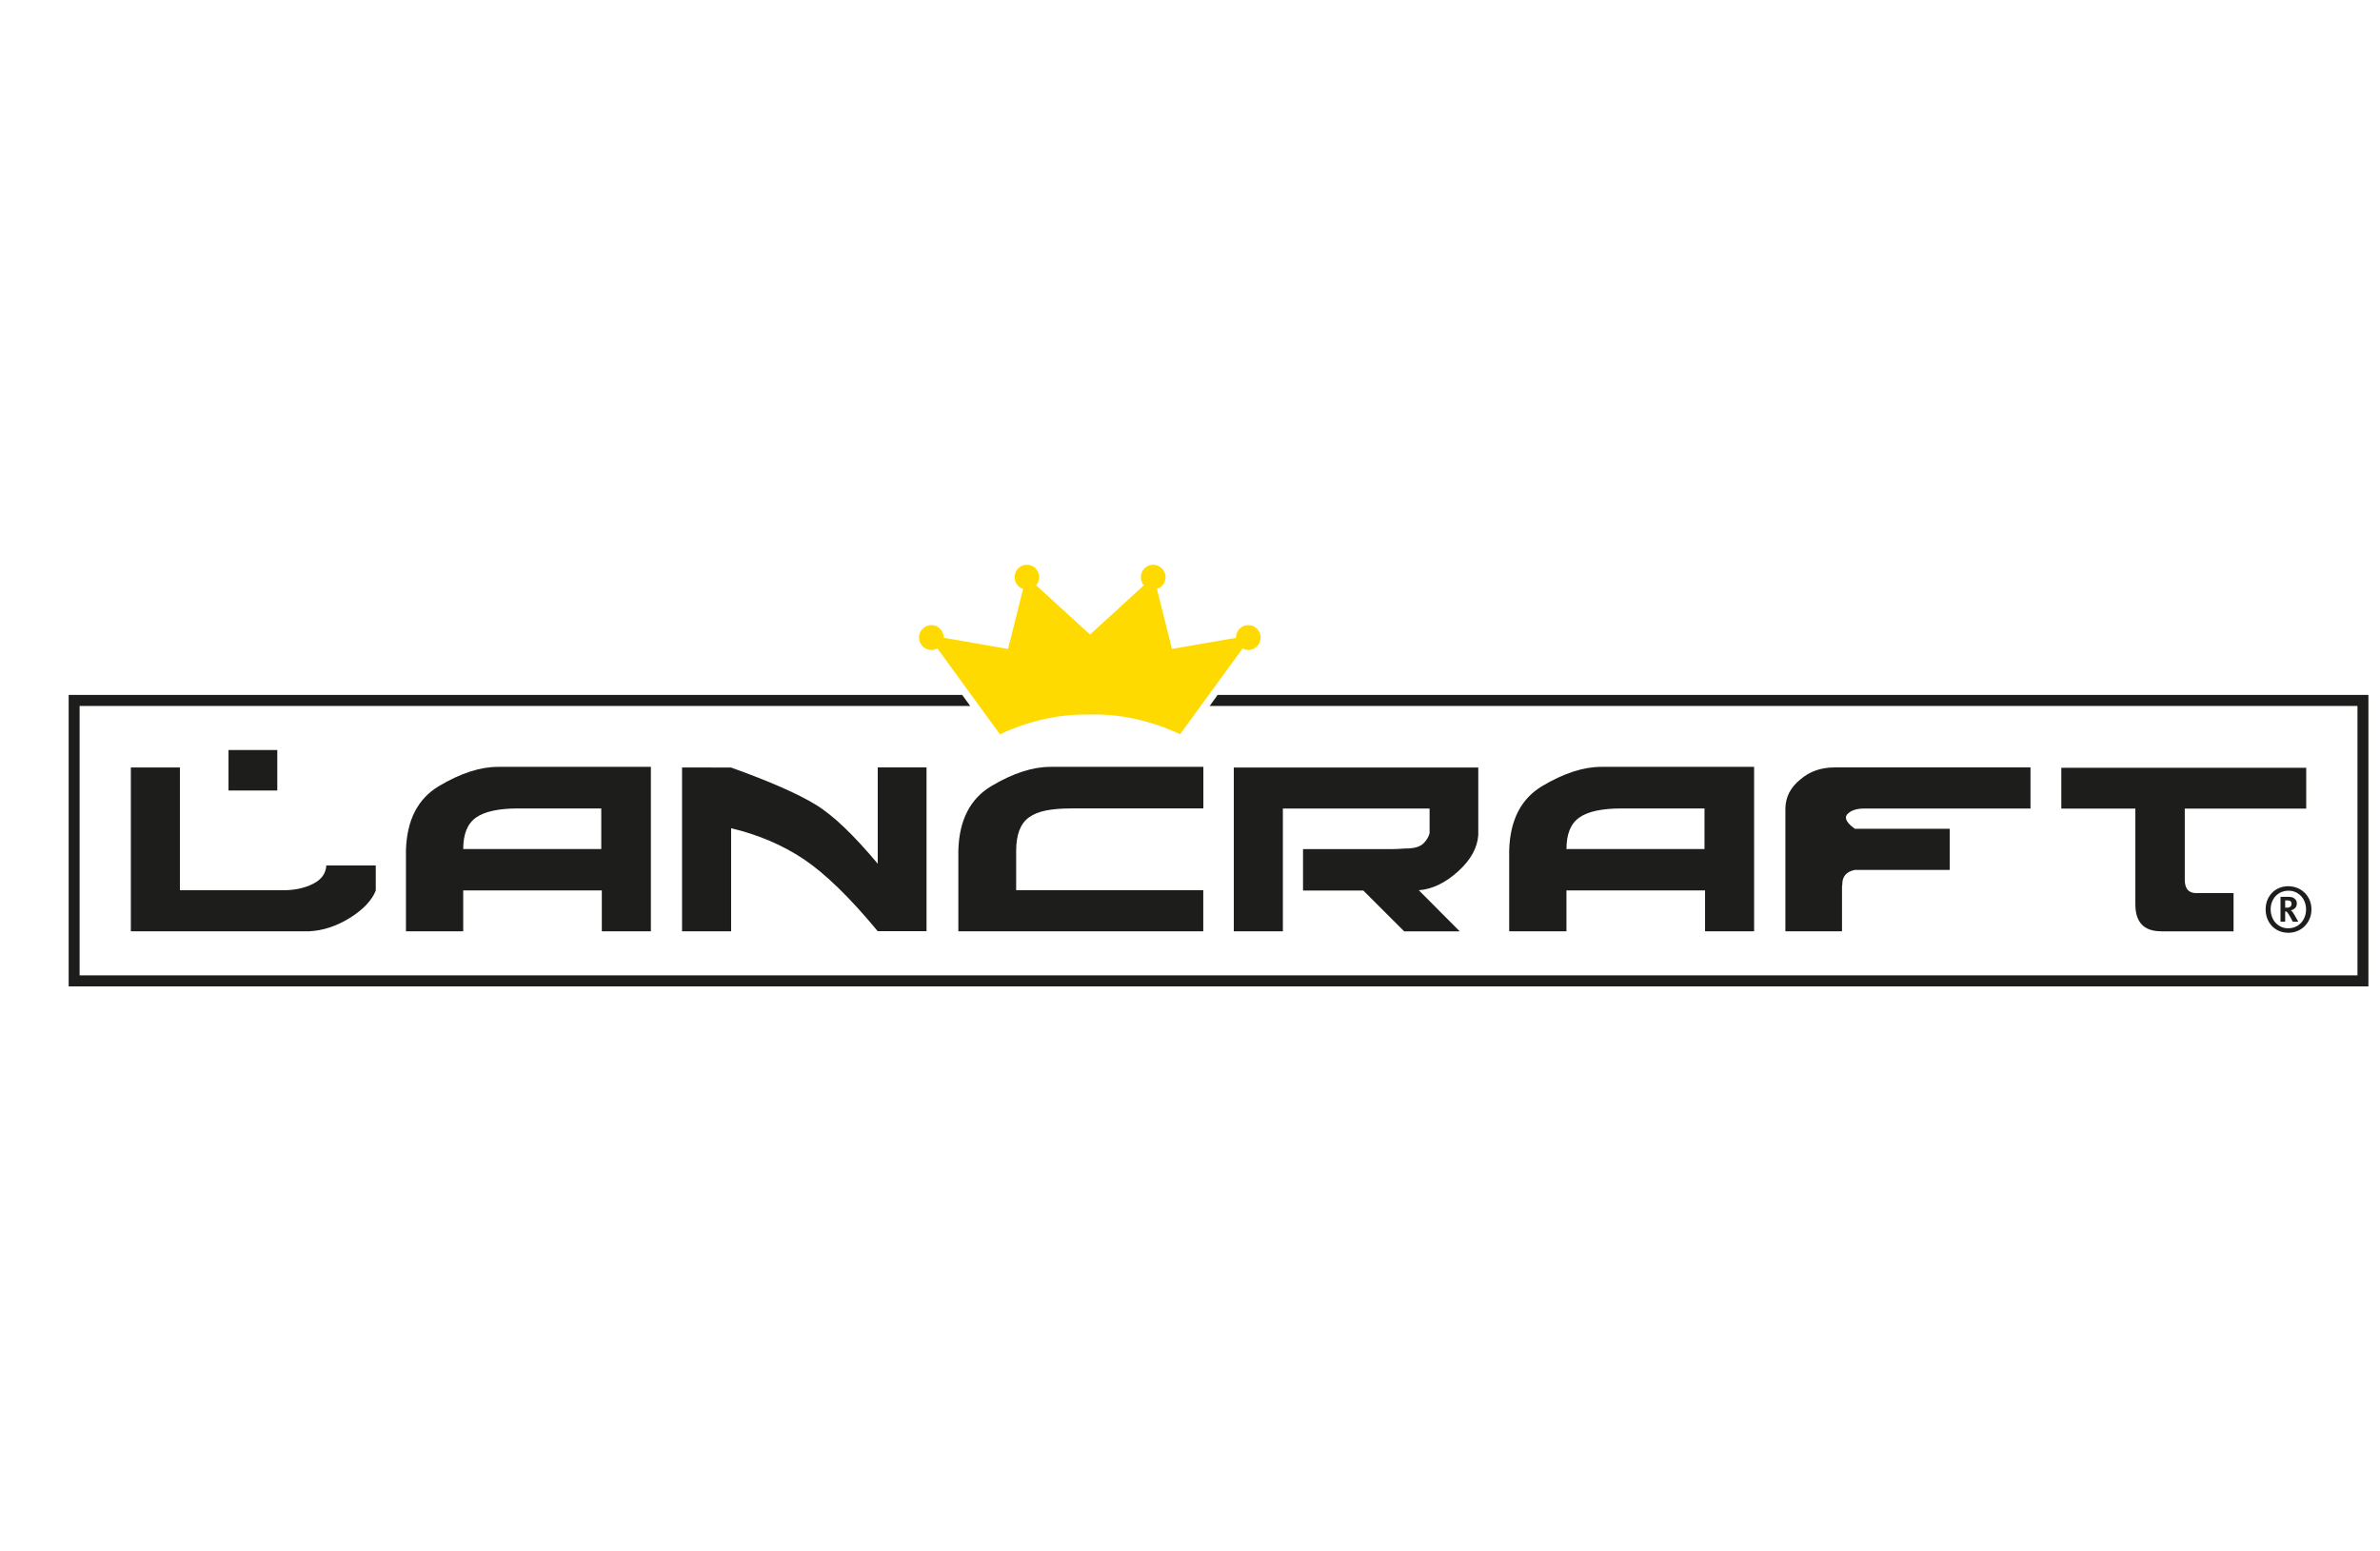
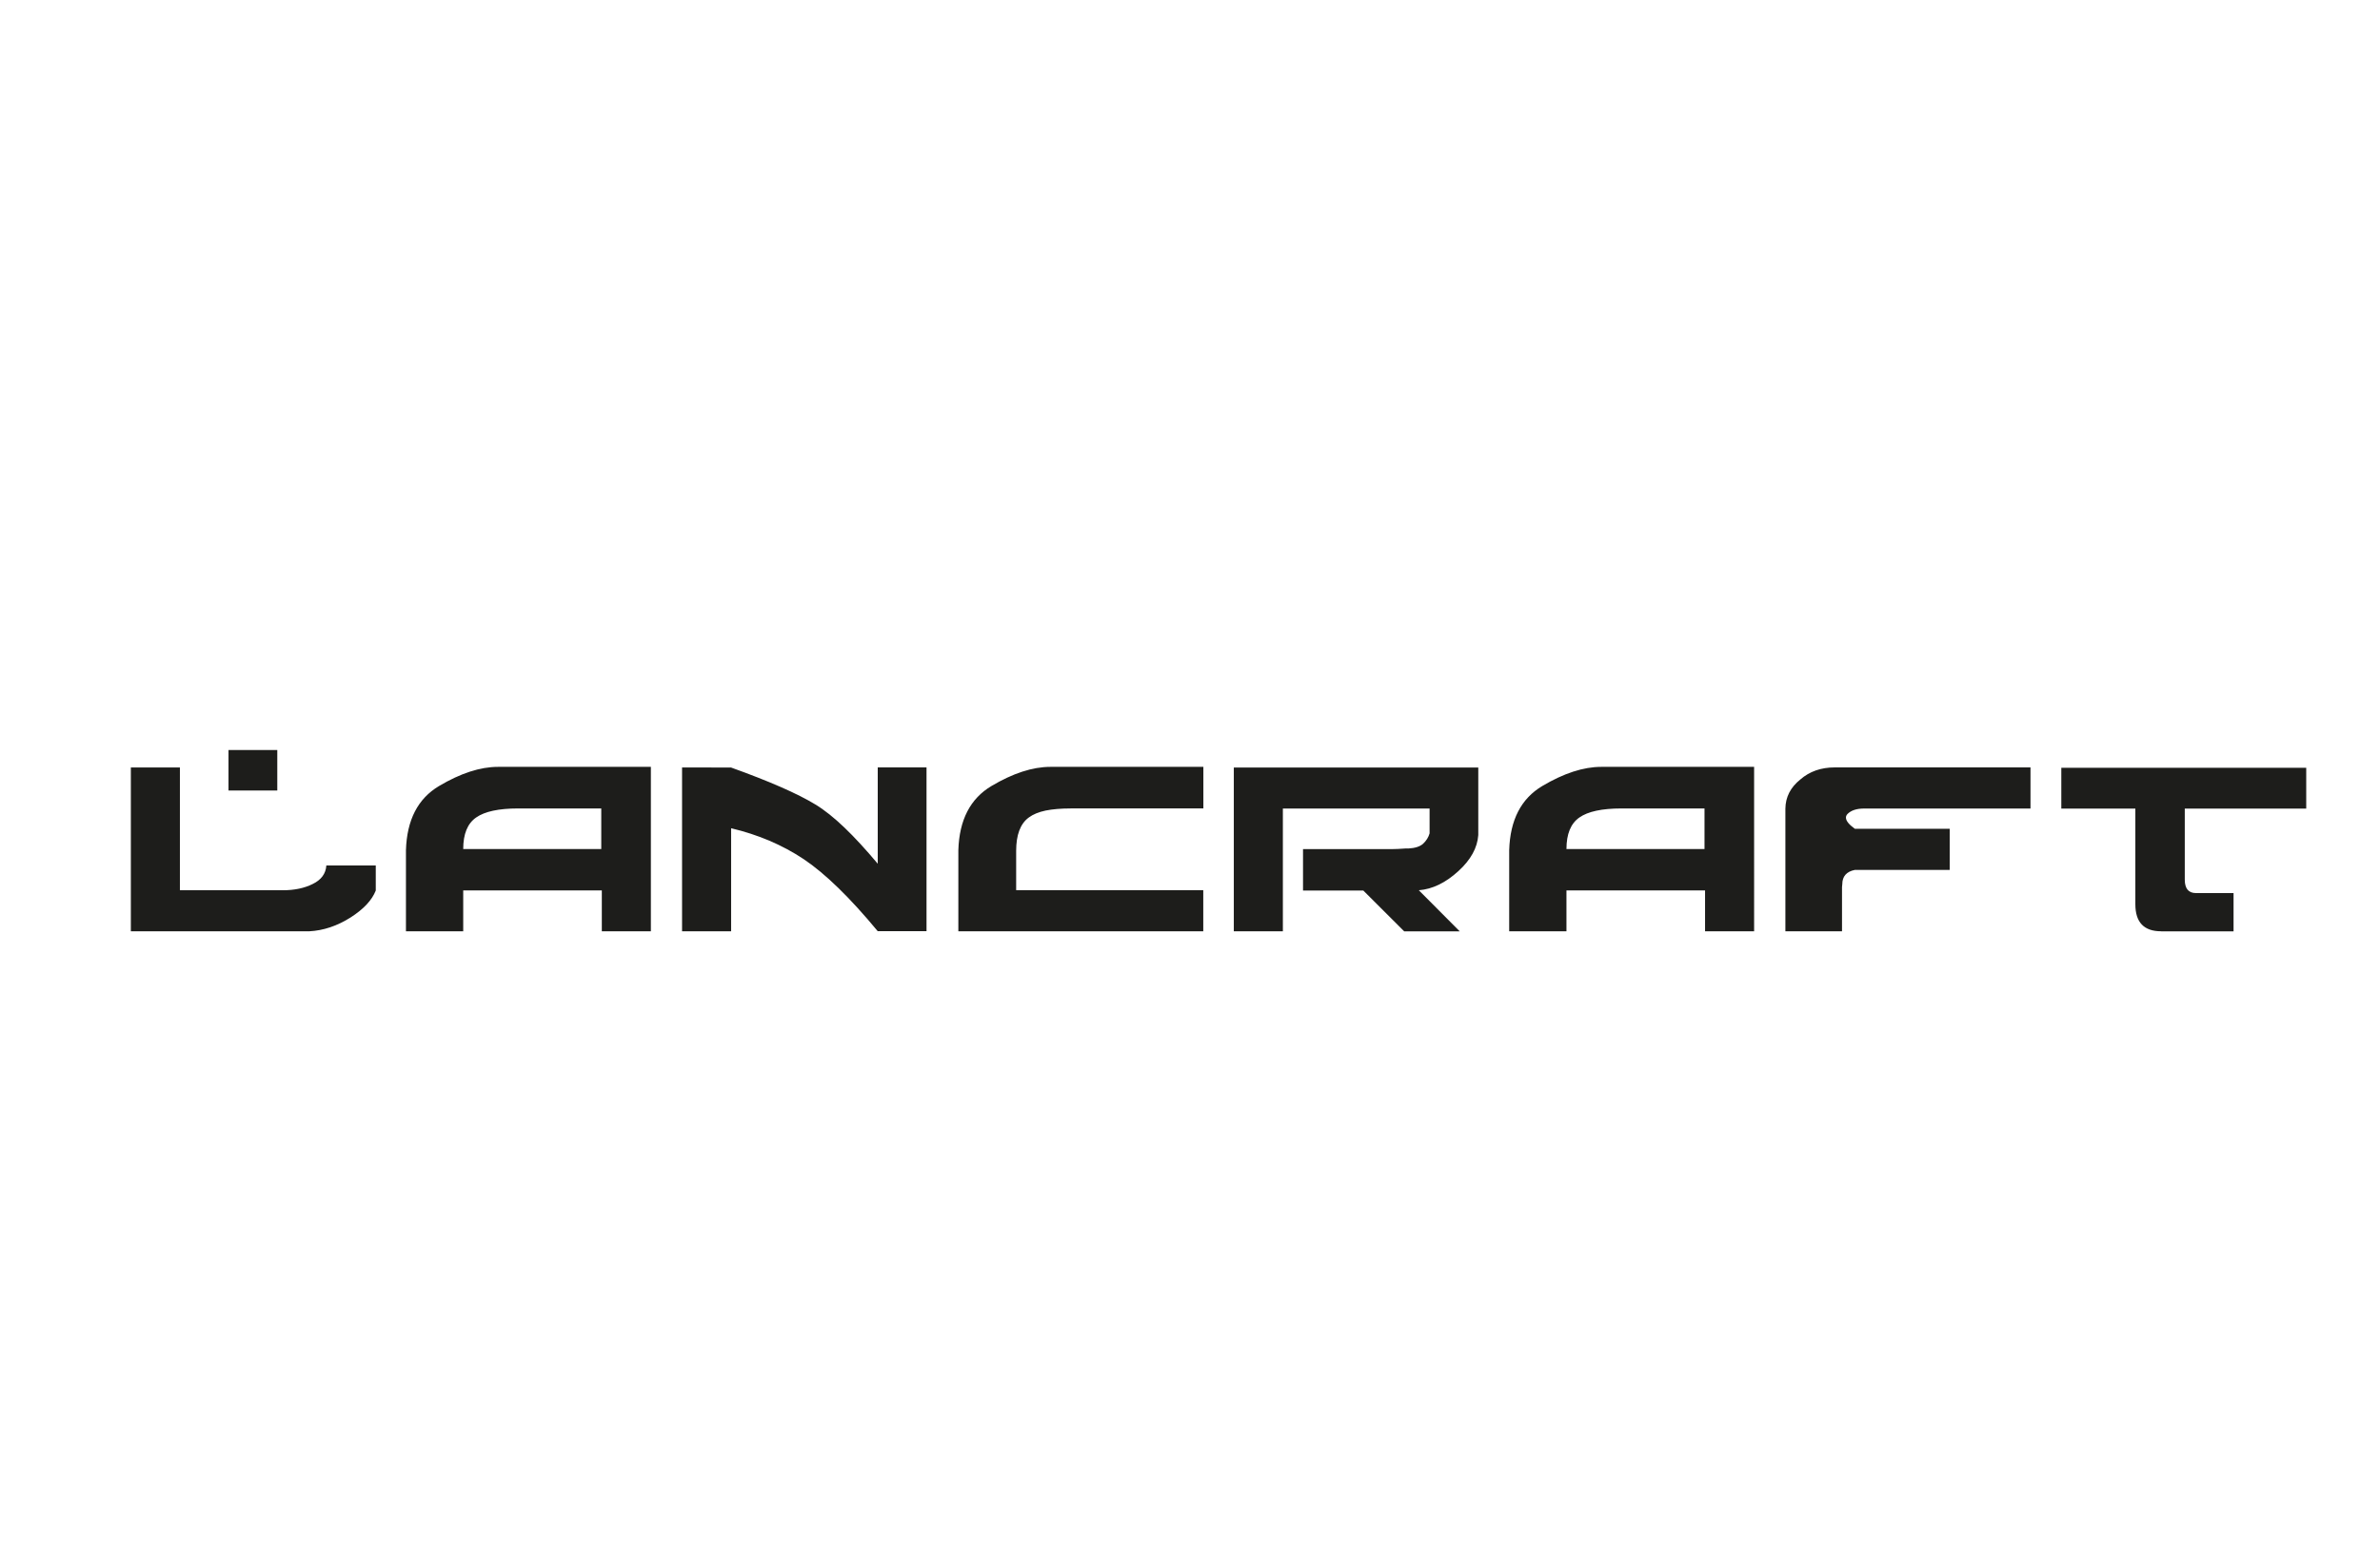
<svg xmlns="http://www.w3.org/2000/svg" id="PARTNERI" viewBox="0 0 261.01 170.09">
  <defs>
    <style>.cls-2{fill:#1d1d1b}</style>
  </defs>
  <g id="Lancraft">
-     <path class="cls-2" d="M8.73 106.95h249.81V77.41H132.66l.88-1.21h126.2v31.96H7.53V76.2h97.99l.88 1.21H8.73v29.54z" />
    <path class="cls-2" d="M41.21 94.9v2.75c-.41 1.05-1.33 2.04-2.77 2.96-1.48.93-2.98 1.43-4.52 1.51H14.35V84.16h5.38v13.46h11.29c1.27 0 2.36-.23 3.26-.68.94-.45 1.45-1.13 1.51-2.04h5.41ZM25.06 82.24h5.35v4.44h-5.35v-4.44Zm40.88 6.42v4.44H50.8c0-1.65.47-2.8 1.42-3.46.94-.66 2.48-.99 4.61-.99h9.11ZM50.8 97.64H66v4.48h5.38V84.09H54.61c-1.95 0-4.1.7-6.46 2.1-2.32 1.38-3.53 3.72-3.63 7.04v8.89h6.28v-4.48Zm29.35-13.48H74.8v17.96h5.38v-11.3c1.48.35 2.88.81 4.21 1.37 1.33.57 2.58 1.24 3.75 2.02 2.36 1.58 5.07 4.22 8.12 7.9h5.35V84.15h-5.35v10.56c-1.31-1.56-2.53-2.89-3.66-3.97-1.13-1.08-2.18-1.92-3.17-2.52-1.95-1.19-5.05-2.55-9.29-4.07Zm51.81-.07h-16.77c-1.95 0-4.1.7-6.46 2.1-2.32 1.38-3.53 3.72-3.63 7.04v8.89h26.86v-4.51h-20.52v-4.29c0-.88.11-1.63.34-2.24.23-.61.57-1.09 1.05-1.44.47-.35 1.09-.6 1.85-.76.76-.15 1.67-.23 2.74-.23h14.55v-4.57Zm3.35.07v17.96h5.38V88.66h16.09v2.72c-.12.43-.36.81-.71 1.14-.35.31-.88.48-1.6.52h-.34c-.29.02-.56.04-.82.05-.26.01-.5.02-.72.02h-9.69v4.54h6.61l4.49 4.48h6.09l-4.49-4.51c1.5-.12 2.94-.82 4.34-2.1 1.35-1.23 2.08-2.55 2.18-3.95v-7.41h-26.83Zm51.62 4.5v4.44h-15.14c0-1.65.47-2.8 1.42-3.46.94-.66 2.48-.99 4.61-.99h9.11Zm-15.14 8.98h15.2v4.48h5.38V84.09H175.6c-1.95 0-4.1.7-6.46 2.1-2.32 1.38-3.53 3.72-3.63 7.04v8.89h6.28v-4.48Zm50.89-8.98v-4.51h-21.47c-1.5 0-2.76.44-3.78 1.33-1.07.86-1.61 1.92-1.63 3.18v13.46h6.21v-4.85l.03-.31c0-.86.46-1.39 1.38-1.57h10.4v-4.51h-10.4c-.66-.47-.98-.88-.98-1.23 0-.14.06-.28.18-.4.39-.39.99-.59 1.82-.59h18.24Zm14.33 13.46c-1.89 0-2.83-.99-2.83-2.96V88.67h-8.12v-4.48h26.86v4.48H239.6v7.78c0 .99.41 1.48 1.23 1.48h4.12v4.2h-7.94Z" />
-     <path d="M119.53 78.35c3.33-.08 6.62.65 9.89 2.16l6.85-9.4c.19.1.4.16.63.16.75 0 1.35-.61 1.35-1.36s-.61-1.36-1.35-1.36-1.35.61-1.35 1.36v.03l-7.02 1.22-1.65-6.58c.54-.18.94-.69.94-1.29 0-.75-.61-1.36-1.35-1.36s-1.35.61-1.35 1.36c0 .34.12.65.33.89l-5.91 5.4-5.91-5.4c.21-.24.33-.55.33-.89 0-.75-.61-1.36-1.35-1.36a1.36 1.36 0 0 0-.41 2.65l-1.65 6.58-7.06-1.23v-.02c0-.75-.61-1.36-1.35-1.36s-1.35.61-1.35 1.36.61 1.36 1.35 1.36c.24 0 .47-.06.66-.17l6.86 9.42c3.27-1.51 6.55-2.24 9.89-2.16Z" style="fill:#ffda00;fill-rule:evenodd" />
-     <path class="cls-2" d="M250.96 102.28c.48 0 .91-.12 1.29-.34.38-.22.68-.53.9-.91.22-.38.34-.82.34-1.31 0-.49-.12-.92-.34-1.3-.22-.38-.52-.68-.9-.9-.38-.22-.81-.33-1.29-.34-.49 0-.93.12-1.3.34-.37.22-.66.52-.87.9-.21.38-.32.82-.32 1.3 0 .49.11.92.32 1.31.21.38.5.69.87.91.37.22.81.34 1.3.34Zm0-.49c-.38 0-.72-.09-1.01-.28-.29-.18-.52-.43-.68-.74a2.39 2.39 0 0 1-.25-1.05c0-.39.08-.73.25-1.04.16-.31.39-.55.68-.73.29-.18.63-.27 1.01-.28.38 0 .72.09 1.01.28.29.18.52.42.68.73.16.31.25.66.25 1.04 0 .39-.09.74-.25 1.05-.16.31-.39.55-.68.74-.29.18-.63.27-1.01.28Zm-.87-.73h.52v-1.11h.12c.06.02.15.13.27.32.12.2.27.46.45.8h.6c-.12-.21-.22-.4-.32-.57-.1-.18-.19-.32-.27-.44a.639.639 0 0 0-.22-.22v-.02c.18-.04.33-.12.45-.24.13-.12.19-.29.2-.5 0-.16-.04-.3-.13-.42a.806.806 0 0 0-.39-.27c-.06-.01-.12-.03-.2-.04-.07 0-.16-.01-.25-.01h-.82v2.74Zm.52-1.52v-.81h.16c.07 0 .13 0 .18.01.05 0 .1.02.14.03.07.02.13.06.16.12.04.06.06.13.06.22 0 .15-.06.26-.16.33-.1.06-.23.1-.39.09h-.15Z" />
  </g>
</svg>